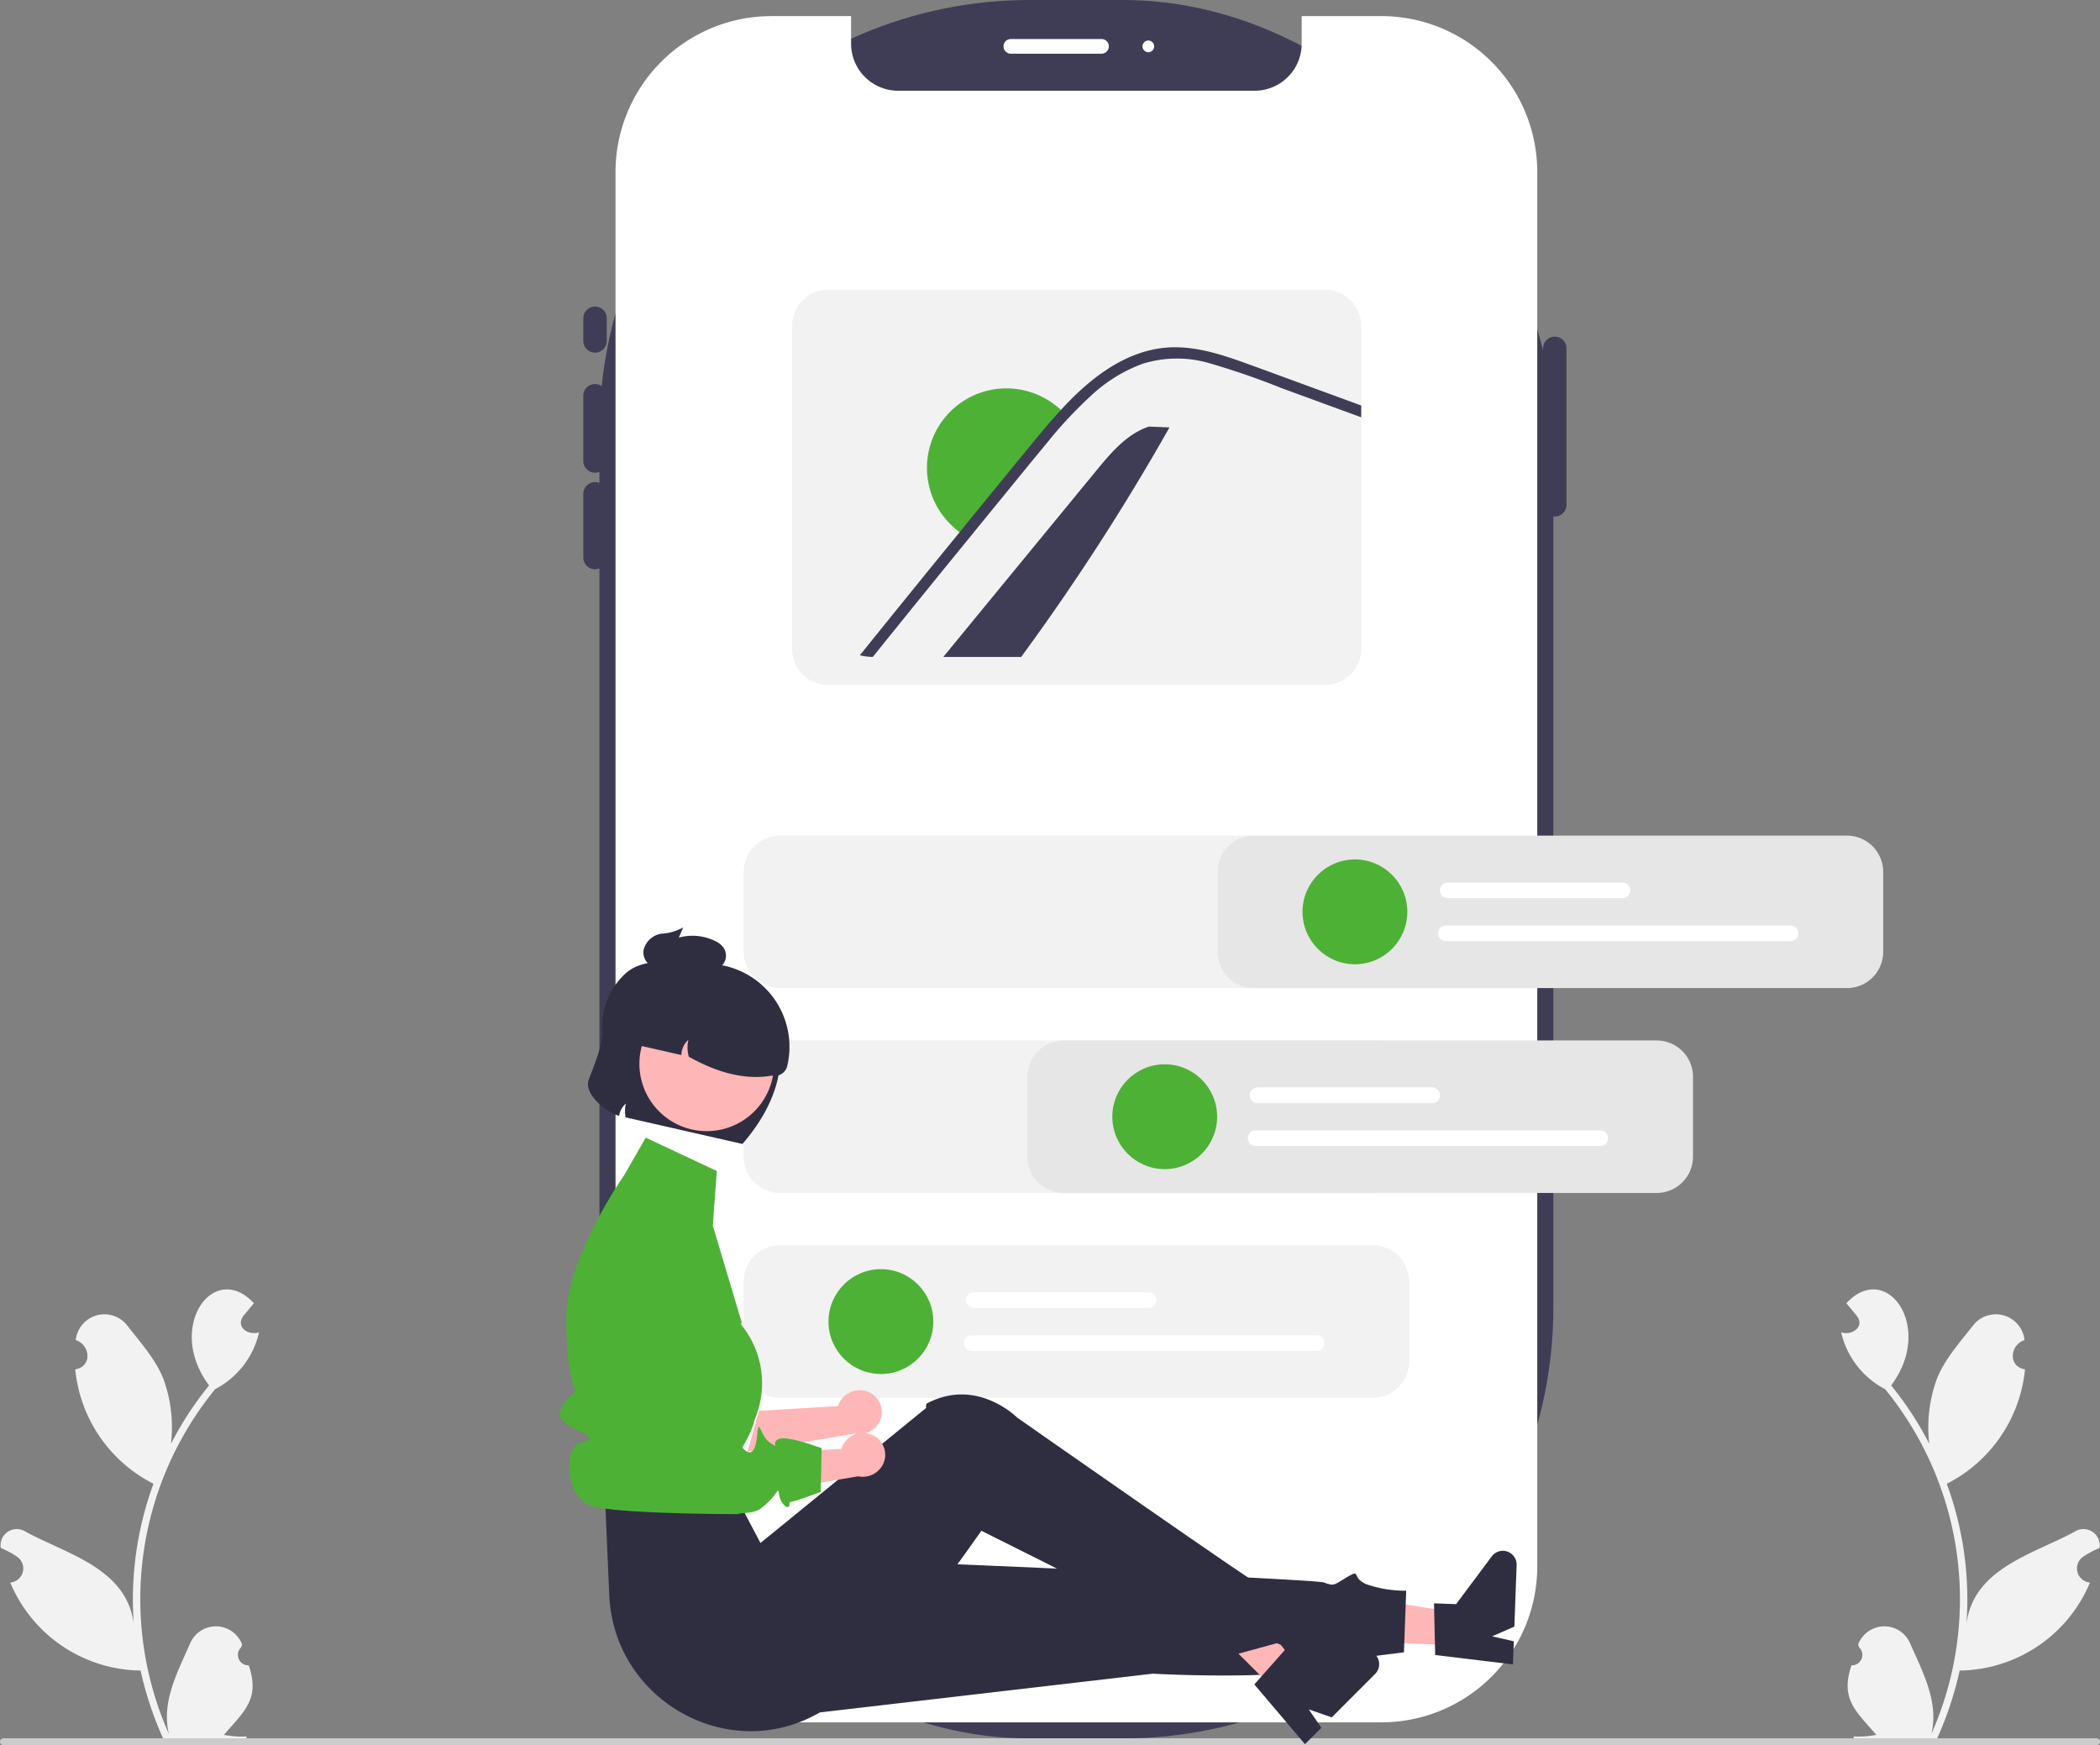
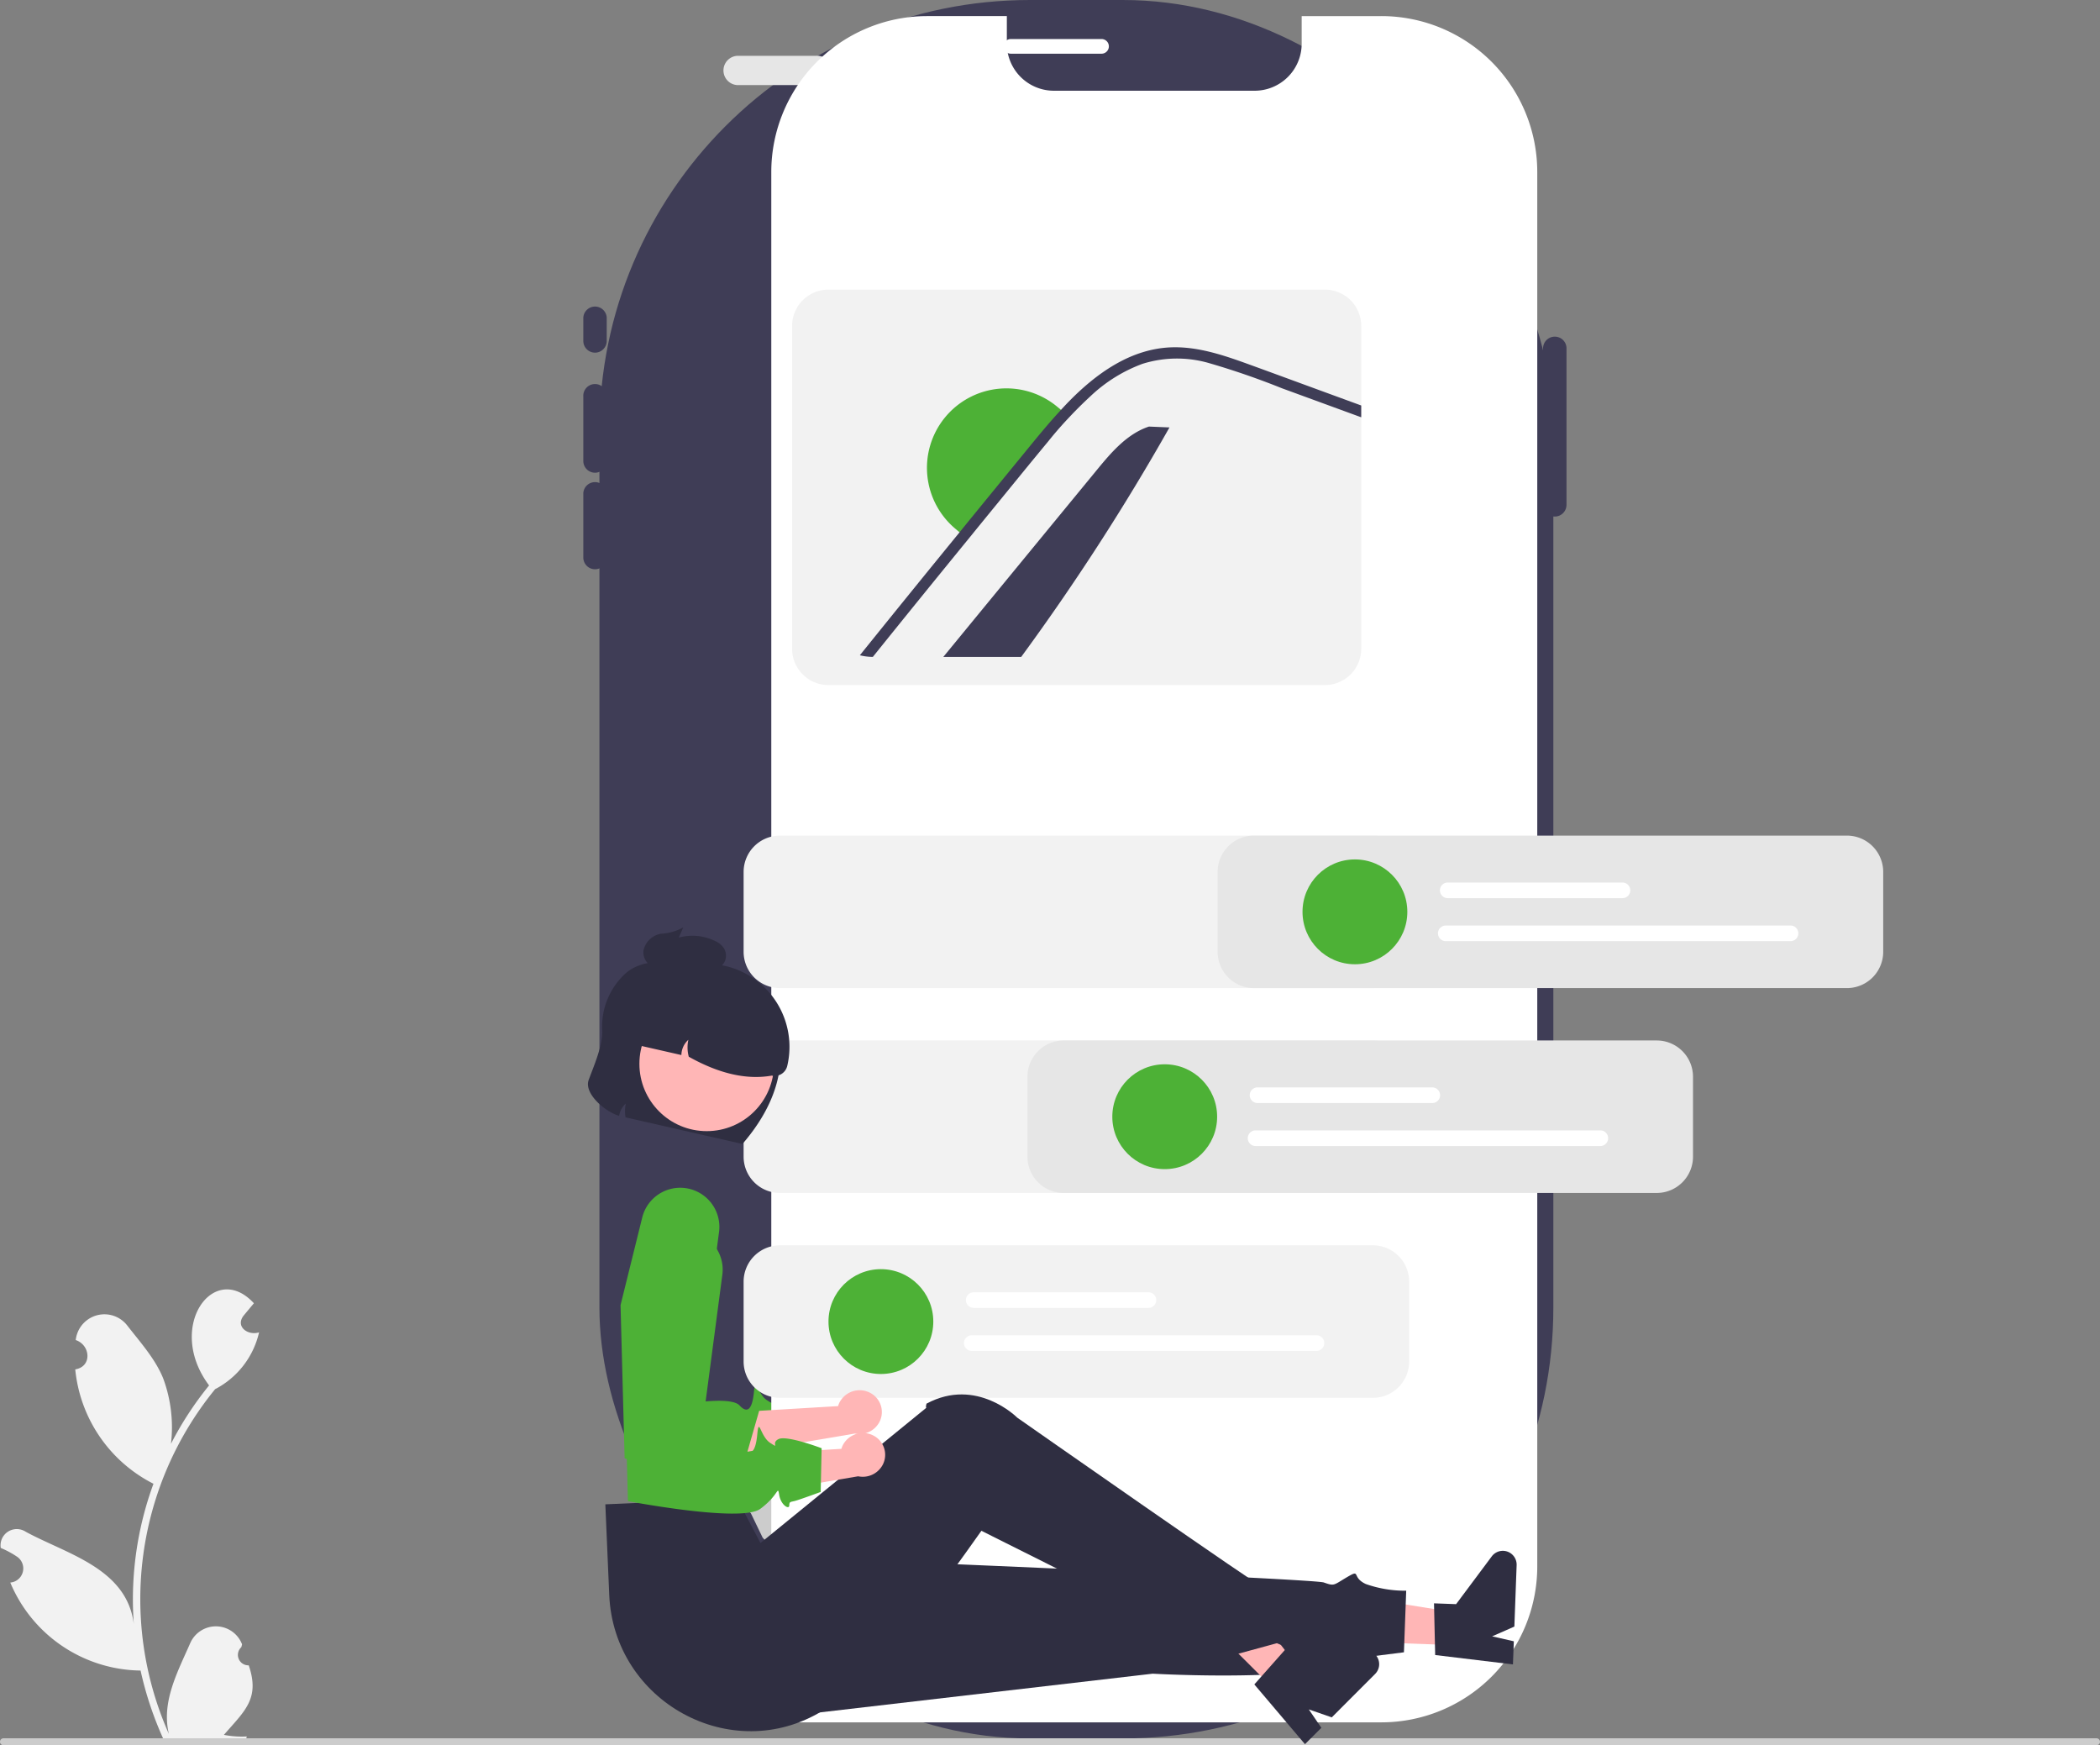
<svg xmlns="http://www.w3.org/2000/svg" id="Grupo_1784" data-name="Grupo 1784" width="286.464" height="238.03" viewBox="0 0 286.464 238.03">
  <rect x="0" y="0" width="286.464" height="238.03" fill="#808080" stroke="none" />
  <rect id="Rectángulo_373" data-name="Rectángulo 373" width="130.125" height="237.1" rx="58.728" transform="translate(81.769)" fill="#3f3d56" />
  <path id="Trazado_1532" data-name="Trazado 1532" d="M442.117,262.721a1.6,1.6,0,0,1-1.6-1.6v-3.193a1.6,1.6,0,0,1,3.193,0v3.193A1.6,1.6,0,0,1,442.117,262.721Z" transform="translate(-360.946 -214.623)" fill="#3f3d56" />
  <path id="Trazado_1533" data-name="Trazado 1533" d="M442.117,295.319a1.6,1.6,0,0,1-1.6-1.6v-8.79a1.6,1.6,0,1,1,3.193,0v8.79A1.6,1.6,0,0,1,442.117,295.319Z" transform="translate(-360.946 -230.846)" fill="#3f3d56" />
  <path id="Trazado_1534" data-name="Trazado 1534" d="M442.117,328.3a1.6,1.6,0,0,1-1.6-1.6v-8.79a1.6,1.6,0,0,1,3.193,0v8.79a1.6,1.6,0,0,1-1.6,1.6Z" transform="translate(-360.946 -250.661)" fill="#3f3d56" />
  <path id="Trazado_1535" data-name="Trazado 1535" d="M770.117,291.243a1.6,1.6,0,0,1-1.6-1.6V268.2a1.6,1.6,0,0,1,3.193,0v21.448A1.6,1.6,0,0,1,770.117,291.243Z" transform="translate(-558.022 -220.792)" fill="#3f3d56" />
  <path id="Trazado_1536" data-name="Trazado 1536" d="M597.484,167.177H585.11a1,1,0,1,1,0-2h12.374a1,1,0,1,1,0,2Z" transform="translate(-447.222 -159.854)" fill="#fff" />
-   <circle id="Elipse_111" data-name="Elipse 111" cx="0.798" cy="0.798" r="0.798" transform="translate(155.85 5.527)" fill="#fff" />
-   <path id="Trazado_1537" data-name="Trazado 1537" d="M871.79,643.676A1.423,1.423,0,0,0,872.8,641.2l-.1-.386a3.822,3.822,0,0,1,7.084-.134c1.724,3.93,3.944,7.994,2.9,12.351a45.278,45.278,0,0,0-6.311-47.021,11.66,11.66,0,0,1-5.993-7.749c1.454.477,3.249-.719,2.145-2.235-.478-.579-.96-1.153-1.438-1.732,5.448-5.914,12.095,3.236,6.111,11.206a45.61,45.61,0,0,1,5.2,7.964,19.181,19.181,0,0,1,1.06-8.918c1.071-2.654,3.1-4.9,4.89-7.2a3.937,3.937,0,0,1,7.041,1.967c-2.023.686-2.259,3.621.066,4a19.633,19.633,0,0,1-10.67,15.6,45.789,45.789,0,0,1,2.684,19.114c.972-7.588,9.089-9.5,14.747-12.571a2.215,2.215,0,0,1,3.4,2.211,12.789,12.789,0,0,0-2.231,1.2,1.934,1.934,0,0,0,.932,3.521,19.522,19.522,0,0,1-17.774,12,47.082,47.082,0,0,1-3.074,9.261l-11.3.108c-.042-.125-.079-.254-.117-.38a12.831,12.831,0,0,0,3.124-.216c-2.8-3.249-4.953-4.9-3.386-9.487Z" transform="translate(-619.222 -416.548)" fill="#f2f2f2" />
  <path id="Trazado_1538" data-name="Trazado 1538" d="M275.207,643.676A1.423,1.423,0,0,1,274.2,641.2l.1-.386a3.822,3.822,0,0,0-7.084-.134c-1.723,3.93-3.944,7.994-2.9,12.351a45.278,45.278,0,0,1,6.311-47.021,11.66,11.66,0,0,0,5.993-7.749c-1.454.477-3.249-.719-2.145-2.235.478-.579.96-1.153,1.438-1.732-5.449-5.914-12.095,3.236-6.111,11.206a45.611,45.611,0,0,0-5.2,7.964,19.176,19.176,0,0,0-1.06-8.918c-1.071-2.654-3.1-4.9-4.89-7.2a3.937,3.937,0,0,0-7.041,1.967c2.023.686,2.259,3.621-.066,4a19.633,19.633,0,0,0,10.67,15.6,45.788,45.788,0,0,0-2.684,19.114c-.972-7.588-9.089-9.5-14.747-12.571a2.215,2.215,0,0,0-3.4,2.211,12.792,12.792,0,0,1,2.231,1.2,1.934,1.934,0,0,1-.932,3.521,19.522,19.522,0,0,0,17.774,12,47.07,47.07,0,0,0,3.074,9.261l11.3.108c.042-.125.079-.254.117-.38a12.83,12.83,0,0,1-3.124-.216c2.8-3.249,4.953-4.9,3.386-9.487Z" transform="translate(-241.28 -416.548)" fill="#f2f2f2" />
  <path id="Trazado_1539" data-name="Trazado 1539" d="M500.879,174.9H490.1a2,2,0,0,1,0-3.992h10.777a2,2,0,1,1,0,3.992Z" transform="translate(-389.538 -163.295)" fill="#e6e6e6" />
  <circle id="Elipse_112" data-name="Elipse 112" cx="1.796" cy="1.796" r="1.796" transform="translate(180.196 7.813)" fill="#e6e6e6" />
  <circle id="Elipse_113" data-name="Elipse 113" cx="1.796" cy="1.796" r="1.796" transform="translate(185.784 7.813)" fill="#e6e6e6" />
  <circle id="Elipse_114" data-name="Elipse 114" cx="1.796" cy="1.796" r="1.796" transform="translate(191.373 7.813)" fill="#e6e6e6" />
  <path id="Trazado_1550" data-name="Trazado 1550" d="M463.39,558.071h0a5.338,5.338,0,0,0-7.2,3.657l-2.96,11.952.557,20.909s15.448,2.964,18.042,1.059,2.35-3.324,2.593-1.905,1.357,2.014,1.372,1.449.141-.468.788-.638,3.5-1.221,3.5-1.221l.128-5.961s-4.715-1.788-5.859-1.254.243,1.418-1.144.533-1.539-3.679-1.776-1.161-.932,2.986-1.972,1.867-5.86-.4-5.86-.4l3.067-23.243A5.338,5.338,0,0,0,463.39,558.071Z" transform="translate(-368.581 -395.68)" fill="#4db136" />
  <path id="Trazado_1561" data-name="Trazado 1561" d="M533.384,642.552a.393.393,0,0,0-.075-.069.8.8,0,0,0-.246-.193l-.672-.36-4.46-4.952a1.121,1.121,0,0,0-.837-.08l-.011,0-1.911.591-1.643.51-2.3.711L505.6,643.556l-10.276,3.182a1.112,1.112,0,0,0-.73,1.376,1.157,1.157,0,0,0,.235.417l.327.364.686.764,1.589,3.293.441.492a1.107,1.107,0,0,0,1.144.321l33.854-9.414a1.127,1.127,0,0,0,.515-1.8Z" transform="translate(-393.407 -443.254)" fill="#ccc" />
-   <path id="Trazado_1562" data-name="Trazado 1562" d="M579.336,528.411l-.656.106a.689.689,0,0,0-.447.277l-.289.4-2.605,6.515a.69.69,0,0,0-.118.514l.305,1.856-1.154,33.132a.7.7,0,0,0,.258.433l5.058,6.767.118.094.255.2a.7.7,0,0,0,.458.146l.43-.021a.691.691,0,0,0,.505-.258.68.68,0,0,0,.143-.547l-1.467-49.052a.688.688,0,0,0-.791-.567Z" transform="translate(-441.37 -378.092)" fill="#ccc" />
  <path id="Trazado_1563" data-name="Trazado 1563" d="M338.075,383.04l-2.308,7.03-.893,28.082,3.592,3.193Z" transform="translate(-201.206 -230.147)" fill="#4db136" />
  <path id="Trazado_1566" data-name="Trazado 1566" d="M241.165,746.26a.474.474,0,0,0,.475.475H527.154a.475.475,0,0,0,0-.95H241.64a.474.474,0,0,0-.475.475Z" transform="translate(-241.165 -508.705)" fill="#ccc" />
  <g id="Grupo_1827" data-name="Grupo 1827">
-     <path id="Trazado_1531" data-name="Trazado 1531" d="M577.255,178.585V368.8a21.272,21.272,0,0,1-21.247,21.247h-83.24A21.272,21.272,0,0,1,451.52,368.8V178.585a21.272,21.272,0,0,1,21.247-21.247h10.885v3.76a6.419,6.419,0,0,0,6.418,6.418H538.7a6.419,6.419,0,0,0,6.419-6.418v-3.76h10.885A21.272,21.272,0,0,1,577.255,178.585Z" transform="translate(-367.555 -155.142)" fill="#fff" />
+     <path id="Trazado_1531" data-name="Trazado 1531" d="M577.255,178.585V368.8a21.272,21.272,0,0,1-21.247,21.247h-83.24V178.585a21.272,21.272,0,0,1,21.247-21.247h10.885v3.76a6.419,6.419,0,0,0,6.418,6.418H538.7a6.419,6.419,0,0,0,6.419-6.418v-3.76h10.885A21.272,21.272,0,0,1,577.255,178.585Z" transform="translate(-367.555 -155.142)" fill="#fff" />
    <path id="Trazado_1540" data-name="Trazado 1540" d="M584.546,250.793H516.809a4.956,4.956,0,0,0-4.95,4.95v44.031a4.956,4.956,0,0,0,4.95,4.95h67.737a4.954,4.954,0,0,0,4.95-4.95V255.743a4.954,4.954,0,0,0-4.95-4.95Z" transform="translate(-403.809 -211.293)" fill="#f2f2f2" />
    <path id="Trazado_1541" data-name="Trazado 1541" d="M594.391,297.709a315.888,315.888,0,0,1-20.23,31.3H563.538q10.437-12.714,20.888-25.429c2-2.441,4.168-5,7.167-5.989Z" transform="translate(-434.86 -239.413)" fill="#3f3d56" />
    <path id="Trazado_1542" data-name="Trazado 1542" d="M577.029,288.226c-1.108,1.154-2.169,2.355-3.169,3.6-2.2,2.65-4.37,5.323-6.547,7.988-1.356,1.658-2.712,3.316-4.052,4.974a9.888,9.888,0,0,1-1.209-.914A10.84,10.84,0,1,1,575.907,287.2,10,10,0,0,1,577.029,288.226Z" transform="translate(-431.615 -231.665)" fill="#4db136" />
    <path id="Trazado_1543" data-name="Trazado 1543" d="M603.411,278.43v1.609l-.719-.263-10.111-3.7a105.531,105.531,0,0,0-9.979-3.441,15.728,15.728,0,0,0-9.037.116,20.735,20.735,0,0,0-7.041,4.371c-.9.83-1.768,1.68-2.61,2.563-.275.291-.551.583-.822.874-.814.886-1.6,1.792-2.347,2.73-2.2,2.65-4.371,5.325-6.546,7.987-1.357,1.66-2.714,3.317-4.055,4.973q-6.718,8.221-13.356,16.473a7.8,7.8,0,0,1-1.768-.224q6.772-8.412,13.607-16.781l.311-.383c.535-.667,1.082-1.337,1.625-2q3.407-4.173,6.818-8.338c1.652-2.02,3.293-4.047,5.073-5.963.108-.124.219-.243.335-.367.172-.184.343-.363.519-.551,3.868-4,8.694-7.528,14.474-7.624,3.4-.052,6.686,1.026,9.847,2.163,3.4,1.233,6.8,2.487,10.2,3.732Z" transform="translate(-417.725 -223.127)" fill="#3f3d56" />
    <path id="Trazado_1544" data-name="Trazado 1544" d="M581.133,598.143H500.241a4.955,4.955,0,0,1-4.949-4.949v-10.9a4.955,4.955,0,0,1,4.949-4.949h80.892a4.955,4.955,0,0,1,4.949,4.949v10.9a4.955,4.955,0,0,1-4.949,4.949Z" transform="translate(-393.855 -407.498)" fill="#f2f2f2" />
    <path id="Trazado_1545" data-name="Trazado 1545" d="M581.133,458.143H500.241a4.955,4.955,0,0,1-4.949-4.949v-10.9a4.955,4.955,0,0,1,4.949-4.949h80.892a4.955,4.955,0,0,1,4.949,4.949v10.9A4.955,4.955,0,0,1,581.133,458.143Z" transform="translate(-393.855 -323.38)" fill="#f2f2f2" />
    <path id="Trazado_1546" data-name="Trazado 1546" d="M581.133,528.143H500.241a4.955,4.955,0,0,1-4.949-4.949v-10.9a4.955,4.955,0,0,1,4.949-4.949h80.892a4.955,4.955,0,0,1,4.949,4.949v10.9A4.955,4.955,0,0,1,581.133,528.143Z" transform="translate(-393.855 -365.439)" fill="#f2f2f2" />
    <path id="Trazado_1547" data-name="Trazado 1547" d="M596.159,595.514H572.325a1.066,1.066,0,1,1,0-2.132h23.834a1.066,1.066,0,1,1,0,2.132Z" transform="translate(-439.499 -417.135)" fill="#fff" />
    <path id="Trazado_1548" data-name="Trazado 1548" d="M618.682,610.205H571.657a1.066,1.066,0,1,1,0-2.132h47.025a1.066,1.066,0,1,1,0,2.132Z" transform="translate(-439.098 -425.962)" fill="#fff" />
    <circle id="Elipse_115" data-name="Elipse 115" cx="7.149" cy="7.149" r="7.149" transform="translate(113.015 173.096)" fill="#4db136" />
    <path id="Trazado_1549" data-name="Trazado 1549" d="M513.216,627.15a3.091,3.091,0,0,0-4.073,1.416,2.96,2.96,0,0,0-.175.458l-10.765.643-1.6,5.577,14.651-2.476a3.082,3.082,0,0,0,3.388-1.639,2.95,2.95,0,0,0-1.357-3.945Z" transform="translate(-394.646 -437.25)" fill="#ffb6b6" />
    <path id="Trazado_1551" data-name="Trazado 1551" d="M472.594,551.453l.163-4.4-16.905-2.722-.239,6.5Z" transform="translate(-273.751 -327.056)" fill="#ffb6b6" />
    <path id="Trazado_1552" data-name="Trazado 1552" d="M731.393,695.941l-.16-7.05,3.014.111,4.865-6.517a1.884,1.884,0,0,1,3.392,1.2l-.309,8.374-3.034,1.333,2.96.674L742,697.22Z" transform="translate(-535.618 -470.217)" fill="#2f2e41" />
    <path id="Trazado_1553" data-name="Trazado 1553" d="M500.963,706.243l53.544-6.227s23.122,1.336,28.547-2.194l5.721-.722.31-8.4a16.129,16.129,0,0,1-5.51-.911c-2.011-.937-.613-2.084-2.531-.956s-1.715,1.263-3.2.745-69.473-3.3-69.473-3.3Z" transform="translate(-397.263 -471.749)" fill="#2f2e41" />
    <path id="Trazado_1554" data-name="Trazado 1554" d="M418.464,553.334l3.113-3.117-10.542-13.493-4.6,4.6Z" transform="translate(-244.207 -322.486)" fill="#ffb6b6" />
    <path id="Trazado_1555" data-name="Trazado 1555" d="M669.833,719.435l4.677-5.277,2.134,2.131,8-1.469A1.884,1.884,0,0,1,686.316,718l-5.922,5.929-3.131-1.086,1.712,2.507-2.233,2.235Z" transform="translate(-498.727 -489.702)" fill="#2f2e41" />
    <path id="Trazado_1556" data-name="Trazado 1556" d="M448.039,643.287l.532,12.374c.627,14.567,16.669,23.383,29.108,15.777q.344-.21.69-.436s4.716-1.266,4.573-3.272,1.009-2.982,2.028-2.435,14.368-18.4,14.368-18.4,27.734,13.834,33.852,17.091l6.456-1.759s2.43,1.148,1.554-.512-1.032-.865-1.3-2.673-.957-4.05-1.374-3.956-34.31-23.628-34.31-23.628-5.522-5.588-12.371-1.9c-.143.542-.021.561-.021.561L469.2,648.56l-3.2-6.071Z" transform="translate(-365.464 -438.117)" fill="#2f2e41" />
-     <path id="Trazado_1557" data-name="Trazado 1557" d="M453.925,545.1l-9.7-4.547-2.9,5.054s-7.8,11.131-7.913,19.161,1.271,10.418,1.271,10.418-3.363,2.514-1.682,4.051,5.4,2.2,2.545,2.866-2.135,7.412,1.059,8.609,20.343,1.187,20.343,1.187a3.054,3.054,0,0,1,.754-3.007c1.329-1.333,2.527-.376,1.329-2.451s-3.193-.877-1.6-3.671,1.6-3.629,1.6-3.629a12.65,12.65,0,0,0-1.648-12.915c-.3-.41-.048-.425-.048-.425l-3.959-13.266Z" transform="translate(-356.142 -385.391)" fill="#4db136" />
    <path id="Trazado_1558" data-name="Trazado 1558" d="M444.043,489.852c.082,2.049-1.209,4.952-1.845,6.7-.68,1.872,2.267,4.356,4.153,4.9a2.789,2.789,0,0,1,.913-1.675,4.776,4.776,0,0,0-.035,1.879l15.945,3.63c2.869-3.322,5.753-8.1,5.124-13.857a5.6,5.6,0,0,0-2.7-5.588l-8.061-4.762c-3.429-.781-7.747-1.252-10.224.87A9.81,9.81,0,0,0,444.043,489.852Z" transform="translate(-361.894 -349.265)" fill="#2f2e41" />
    <circle id="Elipse_116" data-name="Elipse 116" cx="9.181" cy="9.181" r="9.181" transform="translate(87.222 135.909)" fill="#ffb6b6" />
    <path id="Trazado_1559" data-name="Trazado 1559" d="M455.067,489.946l-.443,1.946,7.745,1.763a2.857,2.857,0,0,1,.952-2.08,4.867,4.867,0,0,0,.056,2.309c4.177,2.344,7.942,3.174,11.318,2.576a1.769,1.769,0,0,0,2.117-1.332h0a11.325,11.325,0,0,0-8.137-13.545,11.175,11.175,0,0,0-13.607,8.362Z" transform="translate(-369.42 -349.762)" fill="#2f2e41" />
    <path id="Trazado_1560" data-name="Trazado 1560" d="M463.45,469.577a6.976,6.976,0,0,0,3.025-.86l-.606,1.39a7.036,7.036,0,0,1,5.024.5,2.687,2.687,0,0,1,1.137.963,1.979,1.979,0,0,1,.15,1.7,1.853,1.853,0,0,1-1.085,1.03,3.577,3.577,0,0,1-1.327.139l-5.655-.132a4.227,4.227,0,0,1-2.085-.405,2.083,2.083,0,0,1-.968-2.069A2.952,2.952,0,0,1,463.45,469.577Z" transform="translate(-373.274 -342.231)" fill="#2f2e41" />
    <path id="Trazado_1564" data-name="Trazado 1564" d="M514.345,641.753a3.091,3.091,0,0,0-4.072,1.416,2.97,2.97,0,0,0-.175.458l-10.765.643-1.6,5.577,14.651-2.476a3.082,3.082,0,0,0,3.388-1.639,2.95,2.95,0,0,0-1.358-3.945Z" transform="translate(-395.324 -446.024)" fill="#ffb6b6" />
    <path id="Trazado_1565" data-name="Trazado 1565" d="M464.519,572.673h0a5.338,5.338,0,0,0-7.2,3.657l-2.96,11.952.557,20.909s15.448,2.964,18.042,1.059,2.35-3.324,2.593-1.905,1.357,2.014,1.372,1.449.141-.468.788-.638,3.5-1.221,3.5-1.221l.128-5.962s-4.715-1.788-5.859-1.254.243,1.418-1.144.533-1.539-3.678-1.776-1.161-.932,2.986-1.972,1.867-5.86-.4-5.86-.4l3.067-23.243A5.338,5.338,0,0,0,464.519,572.673Z" transform="translate(-369.259 -404.454)" fill="#4db136" />
    <path id="Trazado_1567" data-name="Trazado 1567" d="M743.134,458.143H662.241a4.955,4.955,0,0,1-4.949-4.949v-10.9a4.955,4.955,0,0,1,4.949-4.949h80.893a4.955,4.955,0,0,1,4.949,4.949v10.9A4.955,4.955,0,0,1,743.134,458.143Z" transform="translate(-491.191 -323.38)" fill="#e6e6e6" />
    <path id="Trazado_1568" data-name="Trazado 1568" d="M758.159,455.514H734.325a1.066,1.066,0,0,1,0-2.132h23.834a1.066,1.066,0,1,1,0,2.132Z" transform="translate(-536.836 -333.017)" fill="#fff" />
    <path id="Trazado_1569" data-name="Trazado 1569" d="M780.682,470.205H733.657a1.066,1.066,0,1,1,0-2.132h47.025a1.066,1.066,0,0,1,0,2.132Z" transform="translate(-536.434 -341.844)" fill="#fff" />
    <circle id="Elipse_117" data-name="Elipse 117" cx="7.149" cy="7.149" r="7.149" transform="translate(177.678 117.214)" fill="#4db136" />
    <path id="Trazado_1570" data-name="Trazado 1570" d="M678.134,528.143H597.241a4.955,4.955,0,0,1-4.949-4.949v-10.9a4.955,4.955,0,0,1,4.949-4.949h80.893a4.955,4.955,0,0,1,4.949,4.949v10.9A4.955,4.955,0,0,1,678.134,528.143Z" transform="translate(-452.137 -365.439)" fill="#e6e6e6" />
    <path id="Trazado_1571" data-name="Trazado 1571" d="M693.159,525.514H669.325a1.066,1.066,0,1,1,0-2.132h23.834a1.066,1.066,0,0,1,0,2.132Z" transform="translate(-497.781 -375.076)" fill="#fff" />
    <path id="Trazado_1572" data-name="Trazado 1572" d="M715.682,540.205H668.657a1.066,1.066,0,0,1,0-2.133h47.025a1.066,1.066,0,0,1,0,2.133Z" transform="translate(-497.379 -383.903)" fill="#fff" />
    <circle id="Elipse_118" data-name="Elipse 118" cx="7.149" cy="7.149" r="7.149" transform="translate(151.733 145.155)" fill="#4db136" />
  </g>
</svg>